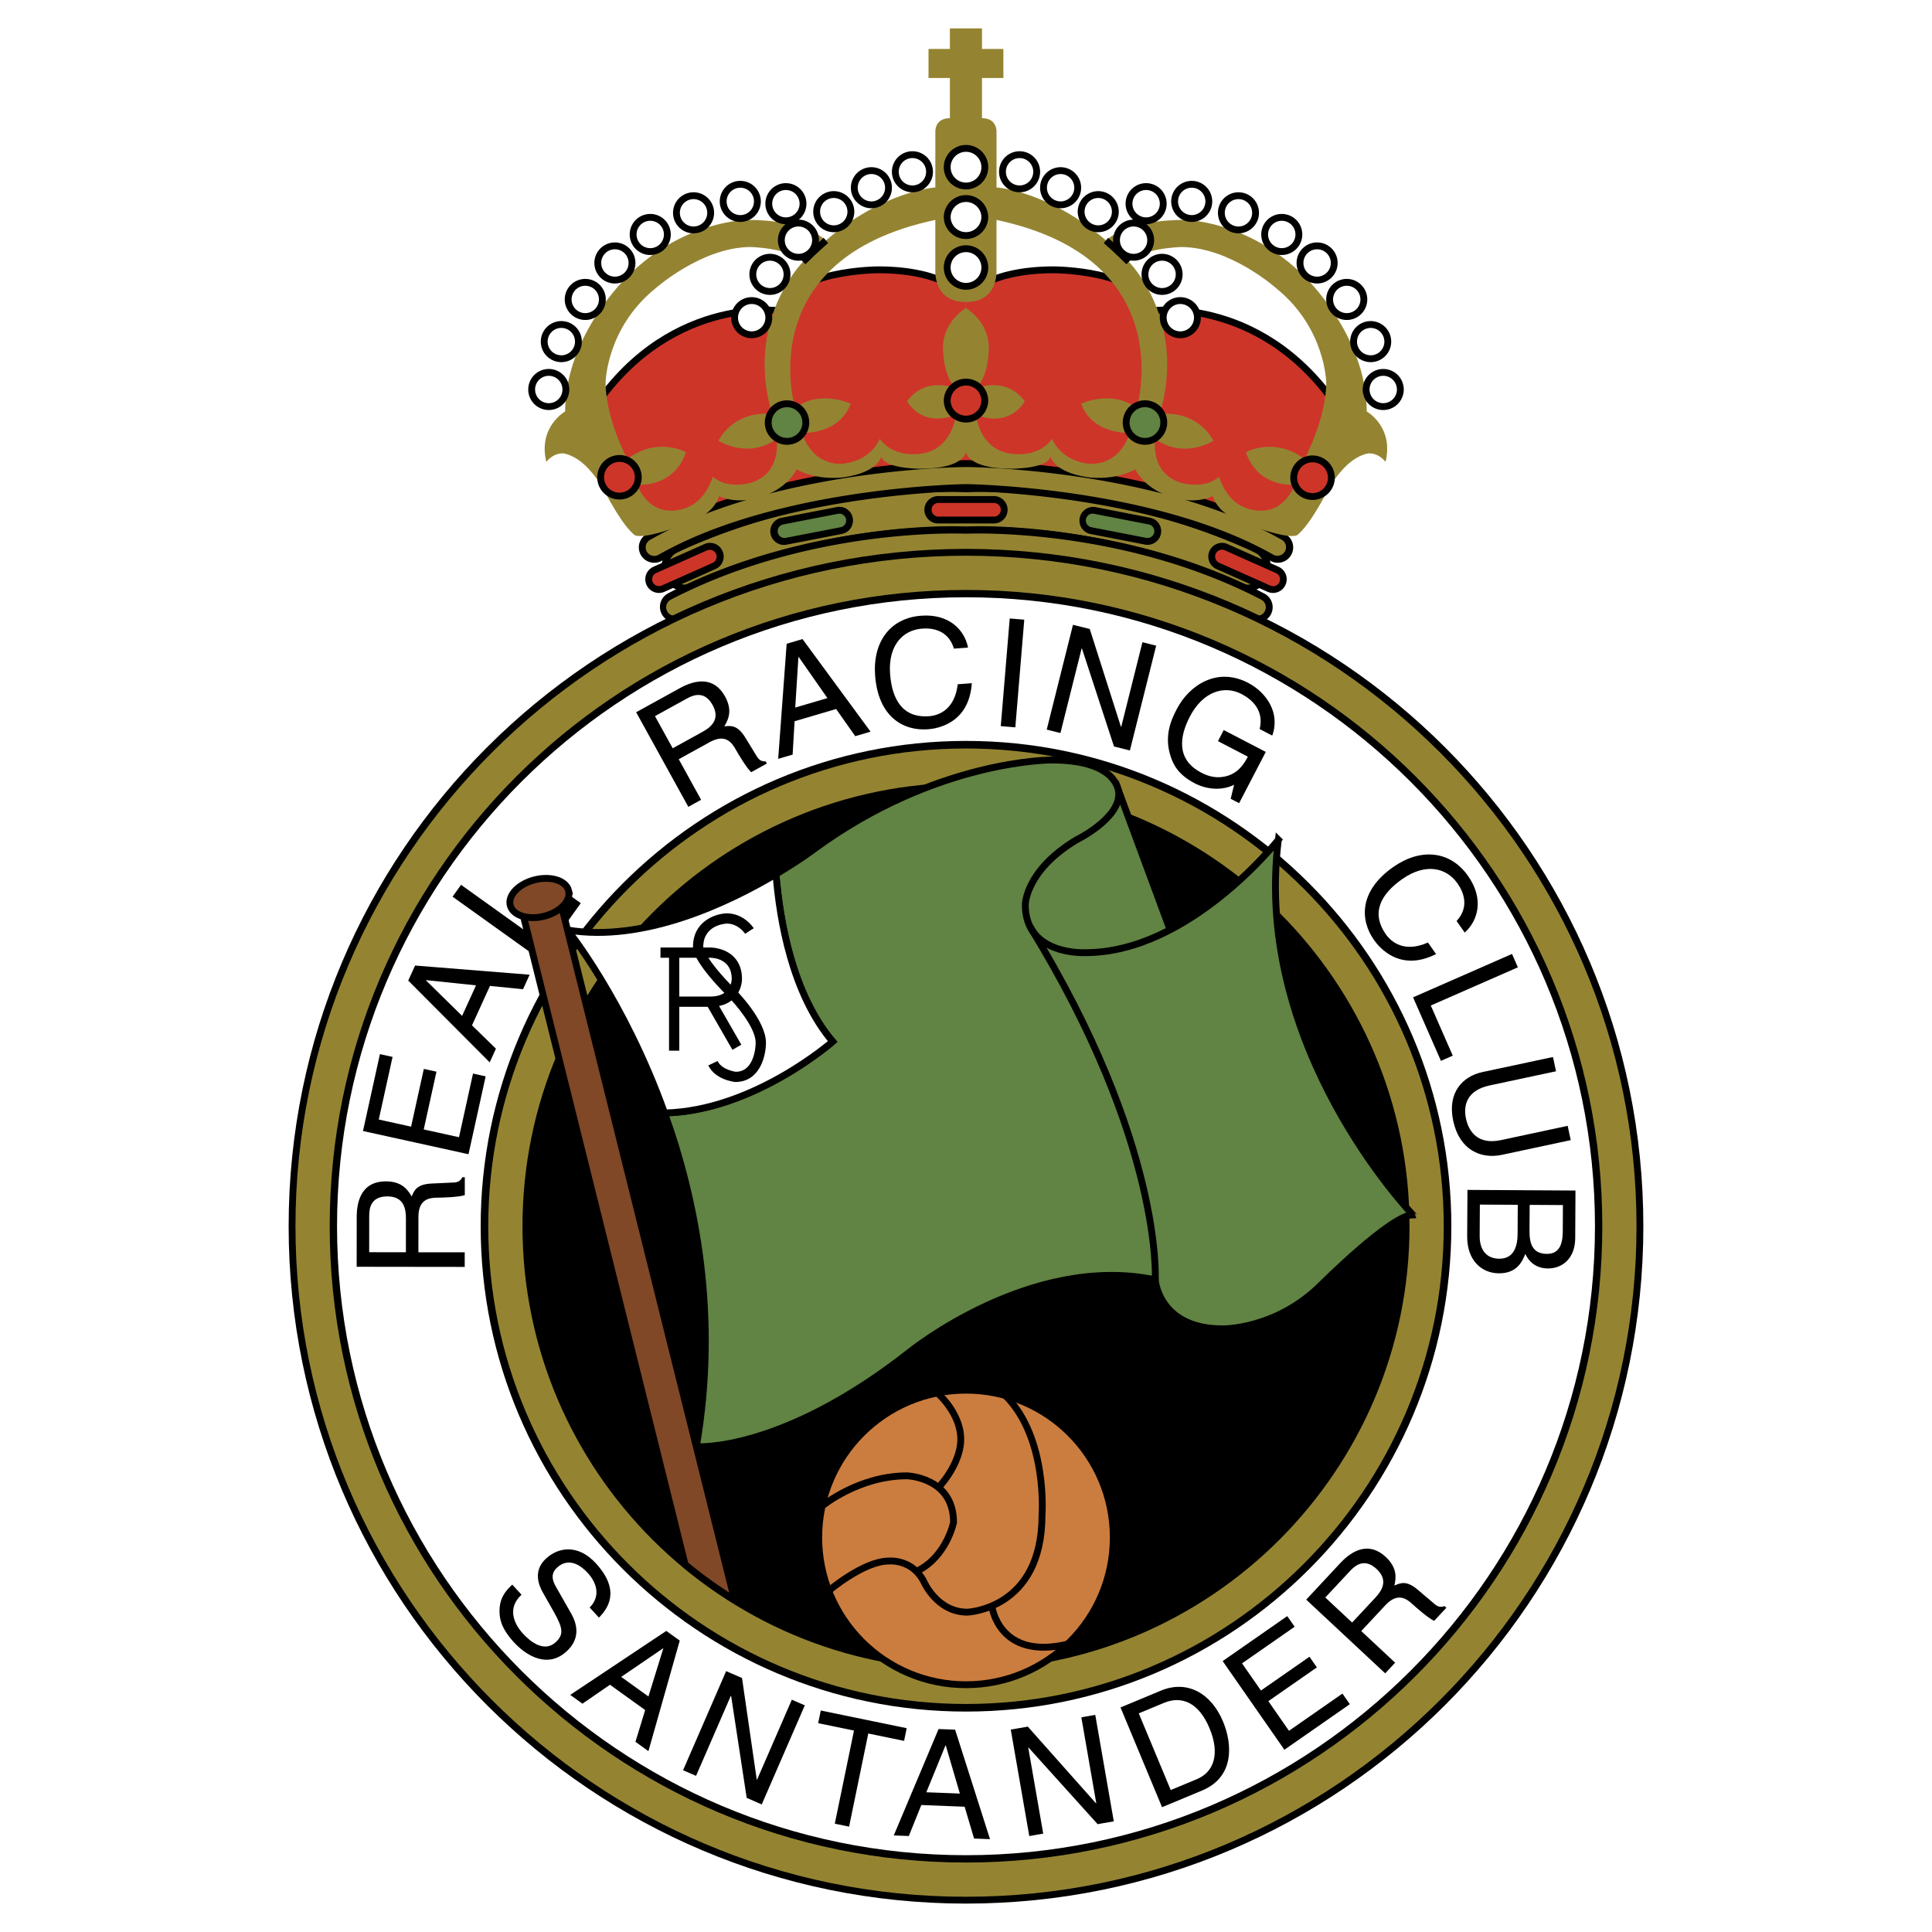
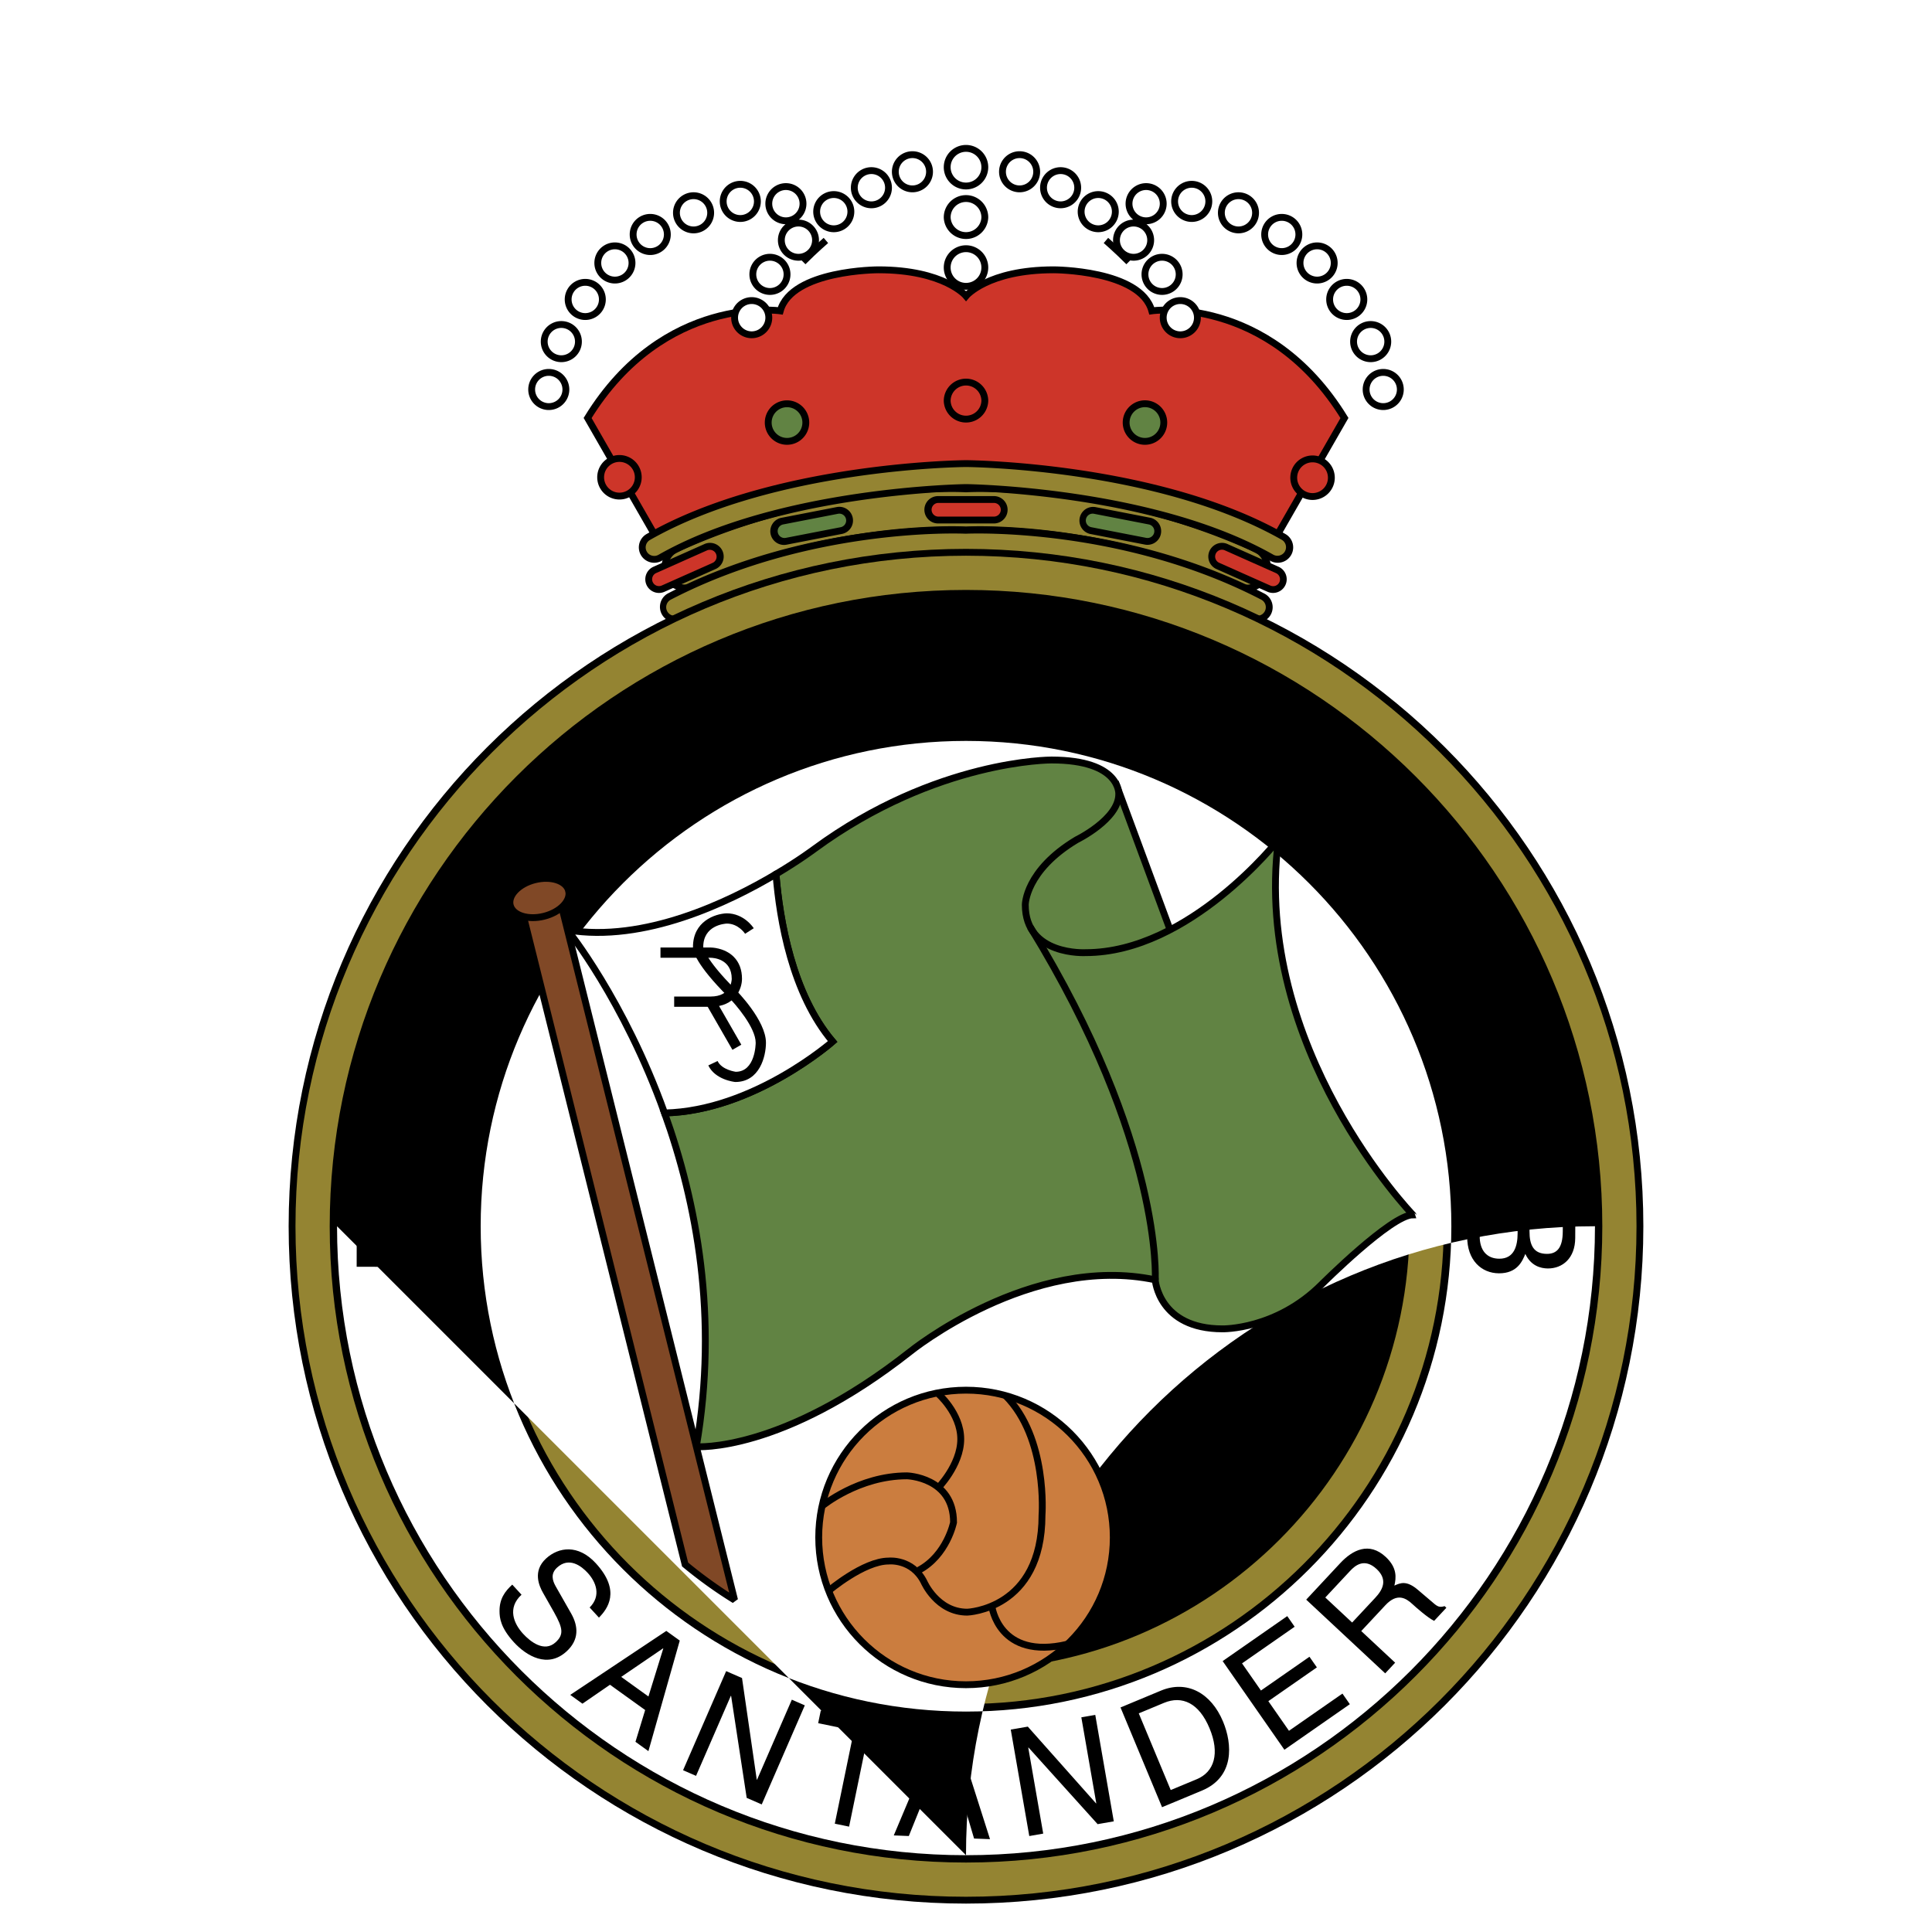
<svg xmlns="http://www.w3.org/2000/svg" width="2500" height="2500" viewBox="0 0 192.756 192.756">
  <path fill-rule="evenodd" clip-rule="evenodd" fill="#fff" d="M0 0h192.756v192.756H0V0z" />
  <path d="M65.678 53.987l-7.052-12.283c7.621-12.397 19.222-10.691 19.222-10.691 1.137-4.094 9.781-4.094 9.781-4.094 6.596 0 8.753 2.616 8.753 2.616s2.157-2.616 8.752-2.616c0 0 8.645 0 9.781 4.094 0 0 11.602-1.707 19.223 10.691l-7.053 12.283H65.678z" fill-rule="evenodd" clip-rule="evenodd" fill="#cd3529" stroke="#000" stroke-width=".683" stroke-miterlimit="2.613" />
  <path d="M96.378 48.434c-1.544-.075-14.75-.499-29.027 6.019a2.389 2.389 0 0 0 1.983 4.346c13.744-6.273 26.772-5.596 26.902-5.589l.139.008.145-.008c.129-.007 13.158-.685 26.902 5.589a2.388 2.388 0 0 0 3.164-1.181c.549-1.2.02-2.617-1.18-3.165-14.277-6.517-27.484-6.094-29.028-6.019z" fill-rule="evenodd" clip-rule="evenodd" />
  <path d="M96.378 49.117c-1.273-.066-14.45-.568-28.744 5.957a1.706 1.706 0 0 0 1.416 3.104c13.912-6.35 27.094-5.657 27.226-5.649l.101.006.103-.006c.132-.007 13.313-.701 27.225 5.649a1.706 1.706 0 0 0 1.418-3.104c-14.295-6.525-27.471-6.023-28.745-5.957z" fill-rule="evenodd" clip-rule="evenodd" fill="#948432" />
  <path d="M64.513 53.278a1.535 1.535 0 1 0 1.519 2.668c11.785-6.711 30.176-6.962 30.361-6.964.156.001 18.547.253 30.332 6.964a1.535 1.535 0 0 0 1.52-2.668c-12.486-7.111-31.066-7.359-31.852-7.367-.813.008-19.393.256-31.88 7.367z" fill-rule="evenodd" clip-rule="evenodd" />
  <path d="M64.85 53.871a.853.853 0 1 0 .844 1.483C77.638 48.552 96.2 48.302 96.386 48.3c.17.002 18.733.252 30.677 7.054a.854.854 0 0 0 .844-1.483c-12.334-7.023-30.742-7.27-31.521-7.277-.793.007-19.202.254-31.536 7.277z" fill-rule="evenodd" clip-rule="evenodd" fill="#948432" />
  <path d="M96.378 52.565c-1.007-.042-15.929-.52-29.766 6.655a1.537 1.537 0 0 0 1.414 2.726c13.272-6.881 28.136-6.319 28.285-6.312l.067.002.069-.002c.148-.007 15.013-.569 28.284 6.312a1.535 1.535 0 1 0 1.414-2.726c-13.838-7.175-28.76-6.697-29.767-6.655z" fill-rule="evenodd" clip-rule="evenodd" />
  <path d="M96.34 53.249c-.555-.028-15.551-.61-29.413 6.578a.853.853 0 0 0 .785 1.515c13.444-6.972 28.478-6.395 28.628-6.388.226-.006 15.261-.583 28.705 6.388a.85.85 0 0 0 1.148-.365.85.85 0 0 0-.363-1.15c-13.861-7.188-28.858-6.607-29.49-6.578z" fill-rule="evenodd" clip-rule="evenodd" fill="#948432" />
  <path d="M93.591 49.495a1.365 1.365 0 0 0 0 2.73h5.573a1.365 1.365 0 1 0 0-2.73h-5.573z" fill-rule="evenodd" clip-rule="evenodd" />
  <path d="M93.591 50.177a.683.683 0 0 0 0 1.364h5.573a.683.683 0 0 0 .684-.682.684.684 0 0 0-.684-.682h-5.573z" fill-rule="evenodd" clip-rule="evenodd" fill="#cd3529" />
  <path d="M122.473 54.28a1.364 1.364 0 1 0-1.11 2.494l5.092 2.266a1.364 1.364 0 1 0 1.11-2.493l-5.092-2.267z" fill-rule="evenodd" clip-rule="evenodd" />
  <path d="M122.195 54.903a.682.682 0 0 0-.554 1.247l5.092 2.267a.682.682 0 1 0 .554-1.246l-5.092-2.268z" fill-rule="evenodd" clip-rule="evenodd" fill="#cd3529" />
  <path d="M109.277 50.59a1.366 1.366 0 0 0-.522 2.68l5.469 1.063a1.364 1.364 0 1 0 .522-2.68l-5.469-1.063z" fill-rule="evenodd" clip-rule="evenodd" />
  <path d="M109.146 51.26a.681.681 0 1 0-.262 1.34l5.471 1.063a.681.681 0 1 0 .262-1.339l-5.471-1.064z" fill-rule="evenodd" clip-rule="evenodd" fill="#618343" />
  <path d="M70.283 54.28a1.364 1.364 0 1 1 1.11 2.494l-5.091 2.266a1.364 1.364 0 1 1-1.111-2.493l5.092-2.267z" fill-rule="evenodd" clip-rule="evenodd" />
  <path d="M70.56 54.903a.683.683 0 0 1 .555 1.247l-5.09 2.267a.683.683 0 0 1-.902-.346.68.68 0 0 1 .346-.9l5.091-2.268z" fill-rule="evenodd" clip-rule="evenodd" fill="#cd3529" />
  <path d="M83.479 50.59A1.365 1.365 0 1 1 84 53.27l-5.47 1.063a1.366 1.366 0 1 1-.521-2.68l5.47-1.063z" fill-rule="evenodd" clip-rule="evenodd" />
  <path d="M83.609 51.26a.681.681 0 1 1 .261 1.34l-5.47 1.062a.681.681 0 1 1-.26-1.339l5.469-1.063z" fill-rule="evenodd" clip-rule="evenodd" fill="#618343" />
-   <path d="M96.369 45.059s-.066 1.706-4.587 1.706c0 0-3.668 0-3.838-1.251 0 0-.256 1.593-3.753 2.104 0 0-2.559.398-4.72-.796 0 0-.853 1.99-3.81 2.843 0 0-2.048.682-3.924-.17 0 0-.341 1.649-2.786 2.559 0 0-4.379 1.791-5.573 1.365 0 0-1.08-.569-3.156-4.606 0 0-1.053-1.905-2.474-2.9-.919-.644-1.592-.682-1.592-.682-1.052 0-1.649.853-1.649.853-.853-3.497 1.877-5.033 1.877-5.033 0-7.592 6.227-13.478 6.227-13.478 5.673-5.672 12.028-5.63 12.028-5.63 5.8 0 7.763 2.047 7.763 2.047 5.715-4.947 10.918-5.289 10.918-5.289v-5.459s-.143-1.45 1.45-1.45V7.783h-2.132V4.882h2.132V2.834h3.204v2.047h2.133v2.901h-2.133v4.009c1.592 0 1.449 1.45 1.449 1.45V18.7s5.203.342 10.92 5.289c0 0 1.961-2.047 7.762-2.047 0 0 6.355-.042 12.027 5.63 0 0 6.227 5.885 6.227 13.478 0 0 2.73 1.536 1.877 5.033 0 0-.598-.853-1.648-.853 0 0-.674.039-1.594.682-1.42.996-2.473 2.9-2.473 2.9-2.076 4.038-3.156 4.606-3.156 4.606-1.195.426-5.574-1.365-5.574-1.365-2.443-.91-2.785-2.559-2.785-2.559-1.877.853-3.924.17-3.924.17-2.957-.853-3.811-2.843-3.811-2.843-2.16 1.194-4.721.796-4.721.796-3.496-.511-3.752-2.104-3.752-2.104-.172 1.251-3.838 1.251-3.838 1.251-4.525.001-4.591-1.705-4.591-1.705zm.009-14.331s2.274 1.365 2.274 3.924c0 0 .086 2.729-1.279 4.094 0 0 2.986-1.279 4.863 1.279 0 0-1.322 2.688-4.863 1.365 0 0 .342 3.924 4.18 3.924 0 0 2.219.17 3.412-1.536 0 0 .768 2.132 3.582 2.474 0 0 2.986.512 4.18-3.071 0 0-3.668.256-4.861-2.9 0 0 3.07-1.45 5.545.427 0 0 4.521-14.843-13.99-18.766v5.118s.172 3.071-3.042 3.071v.597h-.001zm19.335 10.577c3.98-.341 5.346 2.673 5.346 2.673s-2.9 1.877-5.801-.17c0 0-.568 3.299 2.445 4.322 0 0 2.389.796 3.924-.568 0 0 .627 2.332 2.559 3.071 0 0 3.355 1.592 5.006-2.275 0 0-3.641.398-4.891-3.241 0 0 2.844-1.592 5.857.683 0 0 2.16-4.038 2.16-7.621 0 0-.057-5.403-4.947-9.383 0 0-4.578-4.123-9.496-4.151 0 0-3.861.085-5.256 1.479 0-.002 5.852 5.798 3.094 15.181zM96.36 30.131c-3.213 0-3.042-3.071-3.042-3.071v-5.118c-18.511 3.923-13.99 18.766-13.99 18.766 2.474-1.876 5.545-.427 5.545-.427-1.195 3.156-4.862 2.9-4.862 2.9 1.194 3.583 4.18 3.071 4.18 3.071 2.815-.341 3.583-2.474 3.583-2.474 1.194 1.706 3.412 1.536 3.412 1.536 3.838 0 4.18-3.924 4.18-3.924-3.54 1.322-4.862-1.365-4.862-1.365 1.877-2.559 4.862-1.279 4.862-1.279-1.365-1.365-1.279-4.094-1.279-4.094 0-2.559 2.274-3.924 2.274-3.924v-.597h-.001zm-16.241-4.009c-1.394-1.394-5.255-1.479-5.255-1.479-4.872.028-9.496 4.151-9.496 4.151-4.891 3.98-4.948 9.383-4.948 9.383 0 3.583 2.161 7.621 2.161 7.621 3.014-2.275 5.858-.683 5.858-.683-1.251 3.64-4.891 3.241-4.891 3.241 1.649 3.867 5.004 2.275 5.004 2.275 1.933-.739 2.559-3.071 2.559-3.071 1.535 1.365 3.924.568 3.924.568 3.014-1.023 2.445-4.322 2.445-4.322-2.9 2.047-5.8.17-5.8.17s1.365-3.014 5.345-2.673c-2.758-9.381 3.094-15.181 3.094-15.181z" fill-rule="evenodd" clip-rule="evenodd" fill="#948432" />
  <path d="M110.34 23.99s1.045.898 2.279 2.132m-32.5 0c1.234-1.234 2.281-2.132 2.281-2.132" fill="none" stroke="#000" stroke-width=".683" stroke-miterlimit="2.613" />
  <path d="M132.83 47.618a1.877 1.877 0 1 1-3.753 0 1.877 1.877 0 0 1 3.753 0zM98.256 39.998a1.878 1.878 0 0 1-3.754 0 1.877 1.877 0 0 1 3.754 0z" fill-rule="evenodd" clip-rule="evenodd" fill="#cd3529" stroke="#000" stroke-width=".683" stroke-miterlimit="2.613" />
  <path d="M116.111 42.159a1.877 1.877 0 1 1-3.754-.002 1.877 1.877 0 0 1 3.754.002z" fill-rule="evenodd" clip-rule="evenodd" fill="#618343" stroke="#000" stroke-width=".683" stroke-miterlimit="2.613" />
  <path d="M59.927 47.618a1.876 1.876 0 1 0 3.753.001 1.876 1.876 0 0 0-3.753-.001z" fill-rule="evenodd" clip-rule="evenodd" fill="#cd3529" stroke="#000" stroke-width=".683" stroke-miterlimit="2.613" />
  <path d="M76.646 42.159a1.875 1.875 0 1 0 3.75.001 1.875 1.875 0 0 0-3.75-.001z" fill-rule="evenodd" clip-rule="evenodd" fill="#618343" stroke="#000" stroke-width=".683" stroke-miterlimit="2.613" />
  <path d="M120.604 20.094a1.706 1.706 0 1 1-3.412 0 1.706 1.706 0 0 1 3.412 0zM98.256 26.691a1.877 1.877 0 1 1-3.754-.002 1.877 1.877 0 0 1 3.754.002zM98.256 21.686a1.878 1.878 0 0 1-3.754 0 1.877 1.877 0 0 1 3.754 0zM98.256 16.682a1.877 1.877 0 1 1-3.754-.002 1.877 1.877 0 0 1 3.754.002zM139.711 38.86a1.706 1.706 0 1 1-3.412 0 1.706 1.706 0 0 1 3.412 0zM138.459 34.083a1.706 1.706 0 1 1-3.412 0 1.706 1.706 0 0 1 3.412 0zM136.072 29.875a1.706 1.706 0 1 1-3.413 0 1.706 1.706 0 0 1 3.413 0zM133.115 26.236a1.706 1.706 0 1 1-3.413 0 1.706 1.706 0 0 1 3.413 0zM129.588 23.393a1.706 1.706 0 1 1-3.412 0 1.706 1.706 0 0 1 3.412 0zM125.268 21.232a1.706 1.706 0 1 1-3.412 0 1.706 1.706 0 0 1 3.412 0zM116.055 20.322a1.706 1.706 0 1 1-3.413 0 1.706 1.706 0 0 1 3.413 0zM119.467 31.695a1.706 1.706 0 1 1-3.413 0 1.706 1.706 0 0 1 3.413 0zM117.646 27.373a1.706 1.706 0 1 1-3.413 0 1.706 1.706 0 0 1 3.413 0zM114.803 23.961a1.706 1.706 0 1 1-3.412 0 1.706 1.706 0 0 1 3.412 0zM111.277 21.118a1.706 1.706 0 1 1-3.412 0 1.706 1.706 0 0 1 3.412 0zM107.523 18.729a1.706 1.706 0 1 1-3.412 0 1.706 1.706 0 0 1 3.412 0zM103.43 17.137a1.706 1.706 0 1 1-3.412 0 1.706 1.706 0 0 1 3.412 0zM53.045 38.86a1.706 1.706 0 1 0 3.413 0 1.706 1.706 0 0 0-3.413 0zM54.297 34.083a1.706 1.706 0 1 0 3.413 0 1.706 1.706 0 0 0-3.413 0zM56.686 29.875a1.706 1.706 0 1 0 3.413 0 1.706 1.706 0 0 0-3.413 0zM59.642 26.236a1.706 1.706 0 1 0 3.413 0 1.706 1.706 0 0 0-3.413 0zM63.168 23.393a1.706 1.706 0 1 0 3.413 0 1.706 1.706 0 0 0-3.413 0zM67.49 21.232a1.706 1.706 0 1 0 3.413 0 1.706 1.706 0 0 0-3.413 0zM72.153 20.094a1.706 1.706 0 1 0 3.413 0 1.706 1.706 0 0 0-3.413 0zM76.703 20.322a1.706 1.706 0 1 0 3.413 0 1.706 1.706 0 0 0-3.413 0zM73.291 31.695a1.706 1.706 0 1 0 3.413 0 1.706 1.706 0 0 0-3.413 0zM75.11 27.373a1.706 1.706 0 1 0 3.413 0 1.706 1.706 0 0 0-3.413 0zM77.954 23.961a1.706 1.706 0 1 0 3.413 0 1.706 1.706 0 0 0-3.413 0zM81.479 21.118a1.706 1.706 0 1 0 3.413 0 1.706 1.706 0 0 0-3.413 0zM85.233 18.729a1.706 1.706 0 1 0 3.413 0 1.706 1.706 0 0 0-3.413 0zM89.327 17.137a1.706 1.706 0 1 0 3.413 0 1.706 1.706 0 0 0-3.413 0z" fill-rule="evenodd" clip-rule="evenodd" fill="#fff" stroke="#000" stroke-width=".683" stroke-miterlimit="2.613" />
  <path d="M163.957 122.342c0 37.324-30.256 67.58-67.579 67.58-37.324 0-67.58-30.256-67.58-67.58 0-37.323 30.256-67.58 67.58-67.58 37.323 0 67.579 30.257 67.579 67.58z" fill-rule="evenodd" clip-rule="evenodd" />
  <path d="M29.48 122.342c0 36.889 30.01 66.898 66.898 66.898 36.887 0 66.897-30.01 66.897-66.898 0-36.888-30.01-66.898-66.897-66.898S29.48 85.454 29.48 122.342zm3.415 0c0-35.005 28.479-63.484 63.484-63.484 35.004 0 63.483 28.479 63.483 63.484 0 35.006-28.479 63.484-63.483 63.484-35.006 0-63.484-28.478-63.484-63.484z" fill-rule="evenodd" clip-rule="evenodd" fill="#948432" />
  <path d="M48.714 122.342c0 26.281 21.382 47.664 47.665 47.664 26.282 0 47.663-21.383 47.663-47.664 0-26.282-21.381-47.665-47.663-47.665-26.283 0-47.665 21.383-47.665 47.665zm3.414 0c0-24.4 19.85-44.25 44.25-44.25 24.399 0 44.25 19.85 44.25 44.25 0 24.398-19.852 44.25-44.25 44.25-24.4 0-44.25-19.852-44.25-44.25z" fill-rule="evenodd" clip-rule="evenodd" fill="#948432" />
-   <path d="M33.626 122.342c0 34.602 28.15 62.752 62.752 62.752 34.602 0 62.752-28.15 62.752-62.752S130.98 59.59 96.378 59.59c-34.601 0-62.752 28.15-62.752 62.752zm14.331 0c0-26.7 21.722-48.421 48.422-48.421 26.7 0 48.422 21.722 48.422 48.421 0 26.699-21.723 48.422-48.422 48.422-26.701 0-48.422-21.723-48.422-48.422z" fill-rule="evenodd" clip-rule="evenodd" fill="#fff" />
+   <path d="M33.626 122.342c0 34.602 28.15 62.752 62.752 62.752 34.602 0 62.752-28.15 62.752-62.752c-34.601 0-62.752 28.15-62.752 62.752zm14.331 0c0-26.7 21.722-48.421 48.422-48.421 26.7 0 48.422 21.722 48.422 48.421 0 26.699-21.723 48.422-48.422 48.422-26.701 0-48.422-21.723-48.422-48.422z" fill-rule="evenodd" clip-rule="evenodd" fill="#fff" />
  <path d="M36.833 124.934l.004-3.633c.001-.721.137-1.938 1.804-1.936 1.591.002 1.86 1.129 1.859 2.193l-.004 3.379-3.663-.003zm4.91.005l.004-3.529c.001-1.74 1.038-1.92 1.923-1.918.405 0 2.042-.043 2.702-.254l.002-1.785-.24-.002c-.256.451-.481.525-1.082.539l-1.951.09c-1.501.059-1.772.674-2.028 1.289-.404-.691-.989-1.504-2.581-1.506-2.282-.002-2.899 1.77-2.901 3.541l-.006 4.982 10.779.014.002-1.457-4.623-.004zM48.454 107.389l-1.711 7.769-10.527-2.318 1.689-7.668 1.261.277-1.376 6.246 3.225.711 1.27-5.761 1.261.277-1.27 5.762 3.519.775 1.398-6.35 1.261.28zM46.104 101.355l-3.601-3.539.013-.027 4.977.52-1.389 3.046zm2.781-2.99l3.297.332.659-1.449-11.427-.916-.685 1.502 8.129 8.158.622-1.367-2.389-2.324 1.794-3.936zM53.714 93.8l3.181-4.444 1.05.752-4.028 5.628-8.765-6.274.848-1.184 7.714 5.522zM65.348 71.449l3.181-1.755c.631-.348 1.762-.816 2.566.643.769 1.393-.087 2.173-1.02 2.688l-2.958 1.632-1.769-3.208zm2.371 4.299l3.089-1.704c1.525-.841 2.183-.021 2.61.755.196.354 1.025 1.766 1.528 2.243l1.564-.863-.116-.21c-.518-.006-.693-.167-.996-.686l-1.021-1.666c-.778-1.286-1.448-1.225-2.109-1.151.409-.688.835-1.593.067-2.986-1.102-1.998-2.95-1.682-4.501-.826l-4.364 2.407 5.205 9.438 1.275-.704-2.231-4.047zM79.341 70.595l.317-5.039.029-.008 2.866 4.102-3.212.945zm4.08.145l1.909 2.709L86.857 73l-6.788-9.238-1.584.467-.845 11.483 1.44-.424.195-3.328 4.146-1.22zM95.173 64.715c-.55-1.855-2.148-2.078-3.18-1.998-1.946.149-3.406 1.708-3.188 4.537.195 2.529 1.243 4.406 3.907 4.201.943-.073 2.54-.648 2.841-3.186l1.407-.108c-.286 4.103-3.565 4.536-4.373 4.599-2.439.188-4.957-1.214-5.276-5.345-.255-3.309 1.454-5.744 4.583-5.985 2.769-.213 4.338 1.397 4.686 3.177l-1.407.108zM101.299 72.567l-1.451-.121.892-10.741 1.451.12-.892 10.742zM113.982 64.074l1.37.343-2.622 10.455-1.587-.397-3.198-9.778-.029-.008-2.117 8.446-1.367-.343 2.619-10.455 1.674.419 3.111 9.756.029.008 2.117-8.446zM122.092 72.836l4.195 2.183-2.66 5.114-.84-.437.338-1.398c-1.123.566-2.627.528-3.932-.151-1.639-.852-2.127-1.867-2.369-2.603-.744-2.147.068-3.807.596-4.818 1.211-2.331 3.988-4.22 7.104-2.599 1.785.929 3.242 2.974 2.408 5.263l-1.254-.651c.453-1.879-.764-2.953-1.816-3.5-1.717-.894-3.842-.256-5.145 2.247-1.012 1.944-1.412 4.274 1.131 5.598.48.25 1.279.598 2.277.406 1.184-.229 1.842-.971 2.375-1.996l-2.982-1.552.574-1.106zM145.324 91.891c1.311-1.422.686-2.909.088-3.755-1.125-1.596-3.211-2.053-5.529-.417-2.074 1.462-3.148 3.323-1.609 5.506.545.773 1.857 1.851 4.191.811l.812 1.153c-3.67 1.854-5.721-.74-6.188-1.403-1.41-2-1.494-4.879 1.891-7.268 2.711-1.912 5.678-1.69 7.486.874 1.602 2.27 1.021 4.442-.33 5.652l-.812-1.153zM142.75 100.32l2.193 5.004-1.181.518-2.78-6.338 9.872-4.328.585 1.334-8.689 3.81zM156.713 113.75l-6.842 1.463c-2.158.461-4.266-.502-4.885-3.395-.605-2.832.955-4.439 2.922-4.859l7.033-1.502.305 1.424-6.637 1.416c-2.289.49-2.623 2.02-2.35 3.297.277 1.307 1.193 2.646 3.484 2.156l6.664-1.424.306 1.424zM155.932 120.229l-.014 2.643c-.01 1.621-.584 2.232-1.59 2.227-1.32-.008-1.736-.865-1.729-2.262l.016-2.627 3.317.019zm-9.524-1.512l-.027 4.641c-.014 2.387 1.436 3.67 3.162 3.68 1.846.012 2.35-1.232 2.639-1.936.549 1.189 1.537 1.449 2.242 1.453 1.473.008 2.725-1.02 2.736-3.031l.025-4.744-10.777-.063zm5.02 1.486l-.016 2.867c-.006 1.186-.314 2.52-1.832 2.512-1.199-.008-1.961-.777-1.953-2.293l.018-3.107 3.783.021zM58.831 160.381c1.177-1.182.63-2.555-.193-3.451-.619-.674-1.853-1.641-3.058-.533-.675.619-.459 1.297-.143 1.863l1.562 2.744c.701 1.252.792 2.596-.468 3.752-1.88 1.727-4.004.457-5.253-.902-1.35-1.473-1.436-2.453-1.44-3.102-.011-1.232.53-1.975 1.271-2.654l.924 1.006c-1.438 1.32-.781 2.879.153 3.895.711.775 2.108 1.896 3.248.852.829-.762.739-1.393-.149-2.982l-1.117-1.971c-.355-.631-1.067-2.139.315-3.408 1.238-1.137 3.195-1.447 4.963.477 2.549 2.775 1.144 4.576.311 5.422l-.926-1.008zM61.978 167.303l4.172-2.844.024.018-1.479 4.781-2.717-1.955zm2.39 3.308l-.967 3.17 1.292.93 3.127-11.029-1.341-.965-9.585 6.383 1.219.877 2.746-1.889 3.509 2.523zM79.002 169.578l1.294.565-4.297 9.884-1.501-.652-1.554-10.172-.027-.012-3.472 7.987-1.294-.563 4.298-9.886 1.583.689 1.47 10.135.028.011 3.472-7.986zM81.89 170.656l8.572 1.766-.26 1.266-3.573-.737-1.915 9.293-1.426-.295 1.915-9.291-3.574-.736.261-1.266zM92.42 178.814l1.91-4.674.03.002 1.406 4.801-3.346-.129zm3.821 1.442l.943 3.176 1.59.062-3.481-10.924-1.65-.064-4.47 10.613 1.5.061 1.247-3.092 4.321.168zM107.885 171.338l1.39-.242 1.848 10.619-1.613.281-6.891-7.641-.029.006 1.492 8.578-1.391.243-1.847-10.62 1.701-.296 6.803 7.654.029-.004-1.492-8.578zM113.615 170.943l2.51-1.045c1.83-.762 3.504.021 4.549 2.529s.48 4.354-1.266 5.082l-2.605 1.084-3.188-7.65zm2.323 9.362l3.977-1.656c3.271-1.363 3.041-4.65 2.111-6.881-1.193-2.869-3.607-4.174-6.199-3.094l-4.033 1.68 4.144 9.951zM134.674 170.027l-6.529 4.547-6.161-8.847 6.446-4.487.738 1.061-5.25 3.654 1.887 2.709 4.841-3.369.739 1.059-4.842 3.371 2.059 2.957 5.334-3.713.738 1.058zM132.225 159.383l2.479-2.656c.49-.527 1.42-1.324 2.639-.188 1.162 1.086.592 2.094-.135 2.873l-2.305 2.469-2.678-2.498zm3.587 3.349l2.408-2.58c1.188-1.273 2.068-.699 2.715-.096.297.277 1.523 1.361 2.15 1.658l1.219-1.307-.176-.164c-.494.154-.709.057-1.158-.342l-1.488-1.266c-1.139-.98-1.758-.715-2.363-.439.176-.781.299-1.773-.863-2.859-1.67-1.557-3.328-.68-4.537.615l-3.398 3.645 7.881 7.354.992-1.064-3.382-3.155z" fill-rule="evenodd" clip-rule="evenodd" />
  <path fill-rule="evenodd" clip-rule="evenodd" fill="#618343" stroke="#000" stroke-width=".683" stroke-miterlimit="2.613" d="M111.361 78.228l5.379 14.54v3.529h-15.812V78.228h10.433z" />
  <path d="M127.541 83.786s-8.871 11.26-19.221 11.26c0 0-6.027.341-6.027-4.777 0 0 0-3.412 5.117-6.482 0 0 4.209-2.047 4.209-4.549 0 0 .227-3.412-6.711-3.412 0 0-11.486-.058-23.657 8.871 0 0-1.464 1.108-3.833 2.515.373 4.598 1.612 11.932 5.653 16.705 0 0-7.869 6.926-16.77 7.125 3.179 8.854 5.392 20.371 3.171 33.295 0 0 8.48.639 21.332-9.484 0 0 12.056-9.781 24.453-7.164 0 0 .342 4.891 6.711 4.891 0 0 5.346.113 9.895-4.436 0 0 6.938-6.939 9.1-6.939 0-.002-16.037-16.605-13.422-37.419z" fill-rule="evenodd" clip-rule="evenodd" fill="#618343" stroke="#000" stroke-width=".683" stroke-miterlimit="2.613" />
  <path d="M77.419 87.211c-4.752 2.824-13.165 6.855-20.799 5.576 0 0 5.626 6.959 9.682 18.254 8.901-.199 16.77-7.125 16.77-7.125-4.041-4.773-5.28-12.107-5.653-16.705z" fill-rule="evenodd" clip-rule="evenodd" fill="#fff" stroke="#000" stroke-width=".683" stroke-miterlimit="2.613" />
  <path d="M115.258 127.688s.791-13.59-12.457-35.172" fill="none" stroke="#000" stroke-width=".683" stroke-miterlimit="2.613" />
-   <path fill-rule="evenodd" clip-rule="evenodd" d="M66.75 95.045v9.781h1.024v-9.781H66.75z" />
  <path d="M65.897 95.557h5.005c.213.002 2.104.076 2.104 2.103-.002.178-.083 1.764-2.104 1.764h-3.64v1.023h3.64c2.474 0 3.127-1.822 3.127-2.787 0-.912-.279-1.652-.829-2.203-.915-.914-2.243-.924-2.299-.924h-5.005v1.024h.001z" fill-rule="evenodd" clip-rule="evenodd" />
  <path fill-rule="evenodd" clip-rule="evenodd" d="M70.458 100.191l2.616 4.549.887-.51-2.615-4.548-.888.509z" />
  <path d="M69.139 94.477c-.002.016-.002.035-.002.058 0 .371.318 1.721 3.5 4.903.767.768 2.758 3.09 2.758 4.594 0 .117-.032 2.898-1.989 2.9-.001-.004-1.384-.172-1.813-1.074l-.924.439c.685 1.439 2.605 1.646 2.686 1.654 2.436.004 3.065-2.562 3.065-3.92 0-2.234-2.934-5.193-3.059-5.318-3.089-3.089-3.197-4.217-3.198-4.229.001-2.166 2.114-2.328 2.354-2.339 1.146 0 1.795.975 1.823 1.017l.862-.552c-.039-.061-.967-1.488-2.707-1.488-1.175.046-3.356.807-3.356 3.355z" fill-rule="evenodd" clip-rule="evenodd" />
  <path d="M55.99 90.258l-3.815.951 16.177 64.88a43.984 43.984 0 0 0 4.937 3.545L55.99 90.258z" fill-rule="evenodd" clip-rule="evenodd" fill="#804826" stroke="#000" stroke-width=".683" stroke-miterlimit="2.613" />
  <path d="M56.733 88.869c.25 1.006-.851 2.146-2.46 2.547-1.608.401-3.117-.088-3.367-1.094-.251-1.005.851-2.146 2.459-2.547 1.609-.401 3.117.089 3.368 1.094z" fill-rule="evenodd" clip-rule="evenodd" fill="#804826" stroke="#000" stroke-width=".683" stroke-miterlimit="2.613" />
  <path d="M111.072 153.391c0 8.117-6.578 14.695-14.695 14.695-8.115 0-14.694-6.578-14.694-14.695 0-8.115 6.579-14.693 14.694-14.693 8.117-.001 14.695 6.577 14.695 14.693z" fill-rule="evenodd" clip-rule="evenodd" fill="#cb7d3f" stroke="#000" stroke-width=".683" stroke-miterlimit="2.613" />
  <path d="M93.519 138.975s2.336 1.992 2.336 4.607-2.336 4.951-2.336 4.951m-11.498 1.727s3.632-3.016 8.471-3.016c0 0 4.644.133 4.644 4.645 0 0-.654 3.268-3.466 4.773m-8.99 2.051s3.496-2.967 5.98-2.967c0 0 2.354-.262 3.532 2.092 0 0 1.308 3.008 4.315 3.008 0 0 7.455-.26 7.455-9.678 0 0 .588-7.697-3.652-11.936m-1.357 20.997s.66 5.439 7.545 3.814" fill="none" stroke="#000" stroke-width=".683" stroke-miterlimit="2.613" />
</svg>